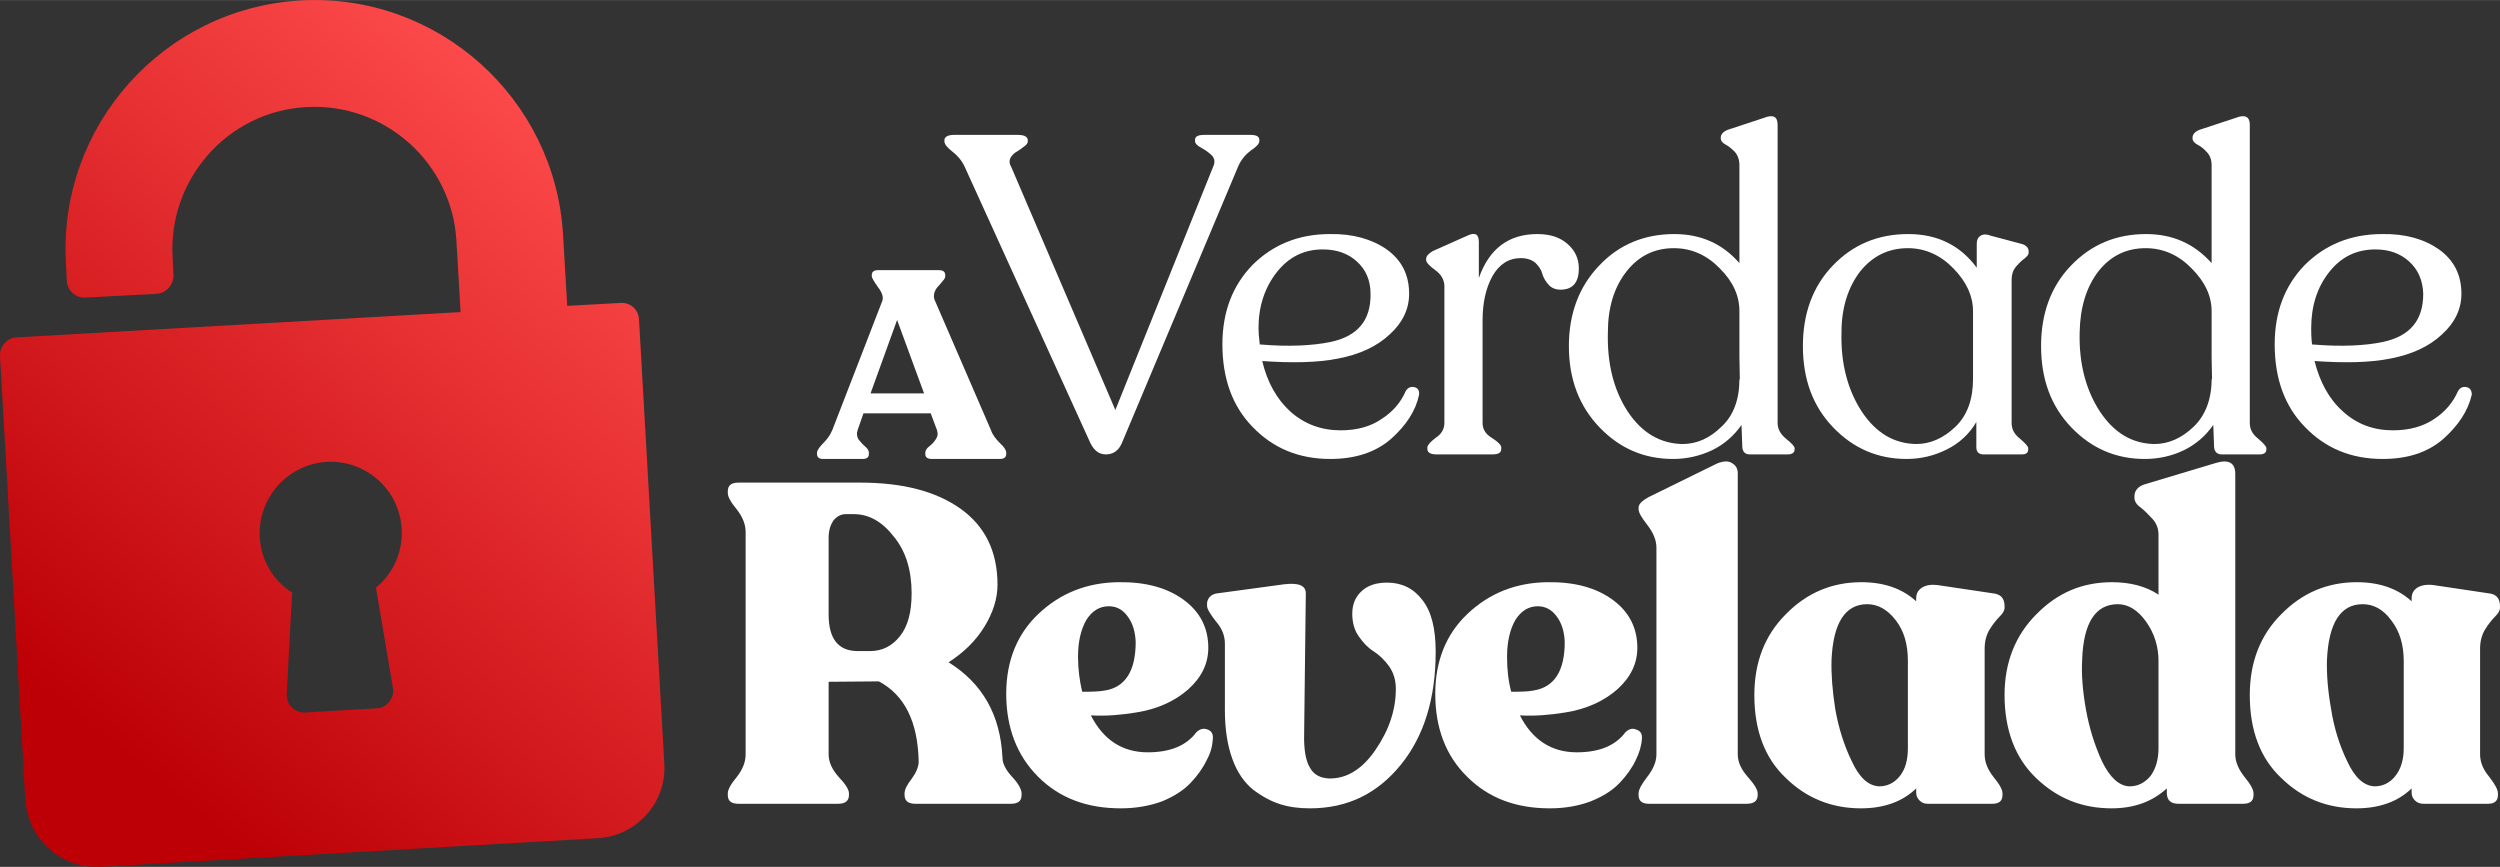
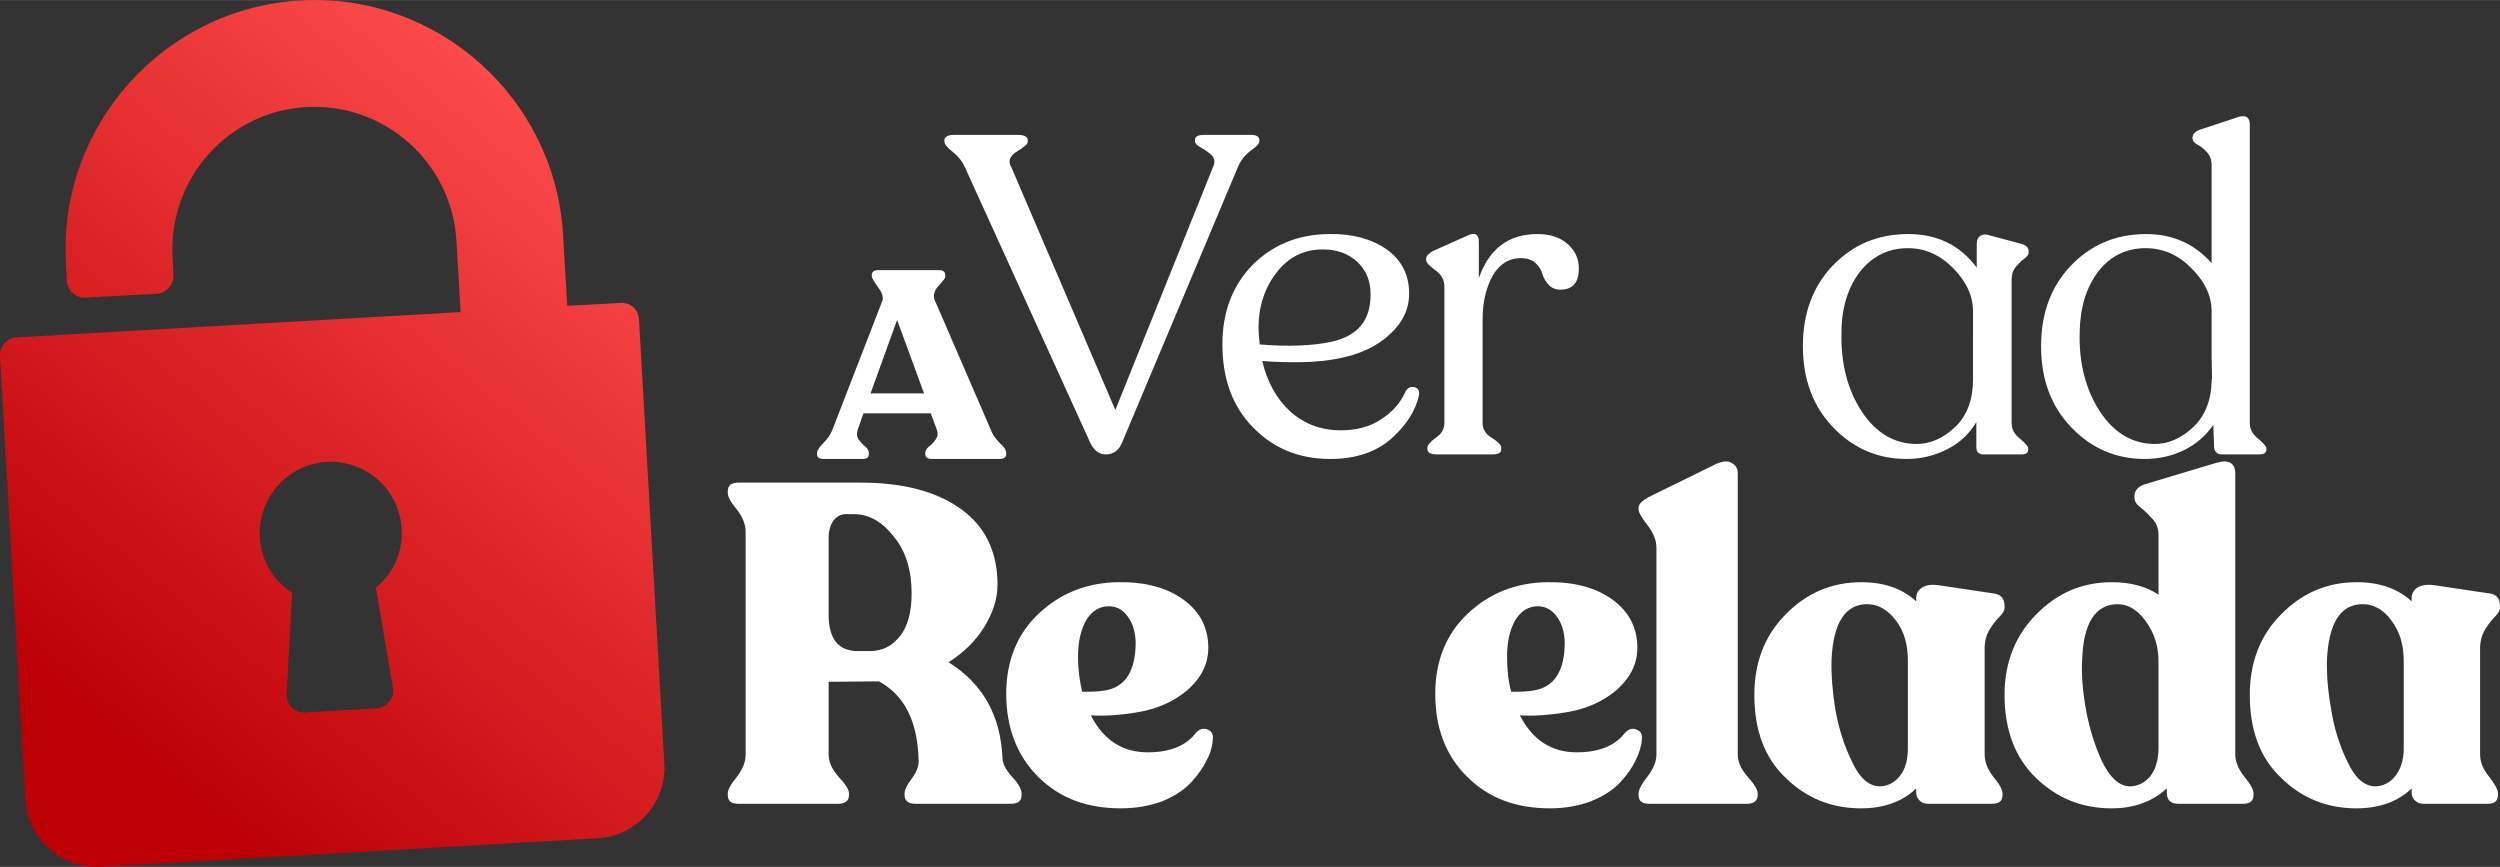
<svg xmlns="http://www.w3.org/2000/svg" width="57.156mm" height="19.819mm" fill-rule="evenodd" viewBox="0 0 6025 2089" shape-rendering="geometricPrecision" text-rendering="geometricPrecision" image-rendering="optimizeQuality" clip-rule="evenodd">
  <rect x="0" y="0" width="6025" height="2089" fill="#333333" stroke="none" />
  <defs>
    <style type="text/css">
    .fil1 {fill:white;fill-rule:nonzero}
    .fil0 {fill:url(#id0)}
   </style>
    <linearGradient id="id0" x1="195.418" x2="1369.38" y1="1733.36" y2="322.266" gradientUnits="userSpaceOnUse">
      <stop offset="0" stop-color="#BC0006" />
      <stop offset="1" stop-color="#FC4949" />
    </linearGradient>
  </defs>
  <g id="Camada_x0020_1">
    <g id="_2529191914416">
      <path d="M1495 730l-128 7-10-171C1338 236 1054-18 724 1S140 304 159 634l2 43c2 24 22 42 46 40l171-9c23-2 41-22 40-46l-2-42c-11-189 134-352 322-362 189-11 351 134 362 322l10 172L40 813c-23 1-41 21-40 45l61 1069c6 95 87 167 181 162l1198-69c94-5 167-86 161-180l-61-1070c-1-24-21-42-45-40zm-548 928c2 12-1 24-9 33-7 10-19 16-31 16l-171 10c-12 1-24-4-33-12-8-9-13-21-12-33l13-244c-46-29-75-78-78-134-5-94 67-175 161-181 95-5 176 67 181 162 3 55-20 107-62 141l41 242z" class="fil0" />
    </g>
    <path d="M1984 1106c-10 0-15-4-15-12v-3c0-5 5-13 15-23s17-20 22-32l120-310c4-9 0-21-10-34-10-14-15-23-15-26v-3c0-8 5-12 15-12h147c10 0 15 4 15 12v3c0 3-2 7-6 11-4 5-7 9-11 13s-7 9-9 15c-2 7-2 13 1 19l135 312c4 12 12 22 22 32 10 9 15 17 15 23v3c0 8-5 12-16 12h-163c-11 0-16-4-16-12v-3c0-5 3-10 9-15 7-5 12-11 16-17 5-7 6-14 3-23l-15-40h-162l-14 40c-3 9-2 16 2 23 5 6 10 12 16 17s9 10 9 15v3c0 8-5 12-15 12h-95zm114-158h129l-65-177-64 177zM3014 325c14 0 21 4 21 12v3c0 6-7 14-21 23-13 10-23 22-30 38l-280 666c-8 19-21 28-39 28-16 0-28-9-37-27l-303-666c-7-15-17-27-30-37s-19-18-19-25v-2c0-8 8-13 23-13h155c15 0 23 5 23 13v2c0 5-3 9-9 13-6 5-12 9-17 12-6 3-11 8-15 14-4 7-4 15 1 23l251 586 236-587c5-11 3-20-4-27s-16-13-25-18c-10-5-15-11-15-16v-3c0-8 7-12 22-12h112z" class="fil1" />
    <path id="1" d="M3388 942c5-8 12-11 21-9 8 2 12 8 11 18-8 39-31 74-68 107-37 32-86 48-146 48-76 0-138-26-187-77-49-50-73-117-73-199 0-78 24-141 72-191 49-49 111-75 187-75 55-1 101 12 137 37 36 26 54 61 54 107 0 37-16 70-47 98-31 29-72 48-124 58-50 10-111 11-183 6 12 51 35 92 68 122 34 30 74 45 121 45 39 0 72-9 98-27 27-17 47-40 59-68zm-200-341c-45 0-82 18-111 55s-44 82-44 135c0 9 1 22 3 39 70 6 127 3 171-6 65-14 97-52 96-116 0-32-11-58-33-78-21-19-48-29-82-29z" class="fil1" />
    <path id="2" d="M3705 564c31 0 55 8 73 24s27 35 27 59c0 34-15 51-44 51-12 0-22-4-29-12s-12-16-15-26c-2-9-8-18-16-26-9-8-21-12-36-12-29 0-52 15-68 43-16 29-24 64-24 107v247c0 15 7 27 22 36 16 10 23 18 23 23v4c0 9-7 13-21 13h-135c-14 0-22-4-22-13v-4c0-5 7-13 20-23 14-9 21-21 21-36V690c0-16-8-29-22-39-15-11-22-19-22-24v-3c0-7 6-13 16-19l83-37c19-9 28-4 28 15v87c25-71 72-106 141-106z" class="fil1" />
-     <path id="3" d="M4284 1019c0 15 7 27 20 38 14 11 21 19 21 23v3c0 8-6 12-17 12h-91c-11 0-17-6-18-17l-2-54c-18 26-42 47-71 61-30 14-61 21-94 21-69 0-128-25-177-76s-74-116-74-196c0-79 25-144 73-194 48-51 109-76 181-76 64 0 116 23 157 70V398c0-13-4-24-11-32-8-8-15-14-23-18-7-4-11-9-11-14v-2c0-8 5-14 16-19l88-29c22-9 33-3 33 16v719zm-229 51c34 0 66-14 94-42 29-27 43-66 43-114h1l-1-55V750c0-37-15-71-47-103-31-32-68-49-111-49-47 0-85 19-114 56-30 38-45 87-45 147-2 75 14 139 48 191 34 51 78 77 132 78z" class="fil1" />
    <path id="4" d="M4889 609c0 5-4 9-10 14-7 5-14 12-21 20-7 9-10 19-10 31v345c0 15 6 27 20 38 13 11 20 19 20 23v3c0 8-5 12-15 12h-93c-11 0-17-6-17-17v-61c-17 29-41 51-71 66s-62 23-97 23c-69 0-128-25-177-76s-73-116-73-196c0-79 24-144 72-194 49-51 109-76 182-76 70 0 125 27 165 81v-58c0-9 3-15 9-19 7-4 15-4 25 0l75 20c10 3 16 9 16 18v3zm-271 461c34 0 66-14 95-42 28-27 42-66 42-114V750c0-36-15-70-47-103-31-32-68-49-110-49-47 0-85 19-115 56-29 38-45 87-45 147-2 75 15 139 49 191 34 51 77 77 131 78z" class="fil1" />
    <path id="5" d="M5422 1019c0 15 6 27 20 38 13 11 20 19 20 23v3c0 8-6 12-16 12h-92c-10 0-17-6-18-17l-2-54c-18 26-42 47-71 61s-61 21-94 21c-69 0-128-25-177-76s-73-116-73-196c0-79 24-144 72-194 49-51 109-76 181-76 64 0 116 23 158 70V398c0-13-4-24-12-32-7-8-15-14-23-18-7-4-11-9-11-14v-2c0-8 5-14 16-19l88-29c22-9 34-3 34 16v719zm-230 51c34 0 66-14 95-42 28-27 43-66 43-114h1l-1-55V750c0-37-16-71-48-103-31-32-68-49-111-49-47 0-85 19-114 56-29 38-44 87-45 147-2 75 15 139 49 191 34 51 77 77 131 78z" class="fil1" />
-     <path id="6" d="M5924 942c5-8 12-11 21-9 8 2 12 8 12 18-9 39-32 74-69 107-37 32-85 48-146 48-76 0-138-26-187-77-49-50-73-117-73-199 0-78 24-141 72-191 49-49 111-75 187-75 56-1 101 12 137 37 36 26 54 61 54 107 0 37-16 70-47 98-31 29-72 48-124 58-50 10-111 11-183 6 13 51 35 92 69 122 33 30 73 45 120 45 39 0 72-9 99-27 26-17 46-40 58-68zm-199-341c-46 0-83 18-112 55s-43 82-43 135c0 9 0 22 2 39 71 6 128 3 171-6 65-14 97-52 97-116-1-32-12-58-34-78-21-19-48-29-81-29z" class="fil1" />
    <path d="M2416 1826c0 14 8 30 24 47 15 16 22 30 22 39v4c0 14-8 21-26 21h-230c-17 0-26-7-26-21v-4c0-9 6-21 17-35 11-15 17-29 17-42-2-96-34-160-96-193l-121 1v175c0 18 8 36 24 54 17 18 25 31 25 40v4c0 14-9 21-26 21h-240c-18 0-26-7-26-21v-4c0-9 7-22 22-40 14-18 21-36 21-54v-536c0-18-7-36-21-54-15-18-22-31-22-40v-4c0-14 8-21 26-21h293c103 0 183 21 242 63s89 103 89 183c0 34-11 68-32 102s-50 62-86 85c82 51 125 127 130 230zm-349-257h30c29 0 53-12 72-36s28-58 28-103c0-56-14-102-43-137-28-36-60-54-96-54h-20c-12 0-22 6-30 16-7 11-11 24-11 41v185c0 58 23 88 70 88z" class="fil1" />
    <path id="1" d="M2883 1765c8-8 17-11 27-7 9 3 14 10 13 22-1 17-5 34-15 52-9 19-22 37-38 54-17 18-40 33-69 45-30 11-63 17-100 17-82 0-148-25-199-76s-77-118-77-200c0-79 26-144 78-193 53-50 117-75 192-76 65-1 117 13 157 42s60 68 60 116c0 38-16 71-48 100-33 29-75 48-126 56-36 6-73 9-109 7 30 59 76 89 137 89 54 0 93-16 117-48zm-211-304c-22 0-40 11-54 33-13 23-20 52-20 89 0 30 4 58 10 84 20 0 39 0 55-3 49-8 74-47 74-117-1-24-7-45-19-61-12-17-27-25-46-25z" class="fil1" />
-     <path id="2" d="M3157 1948c-26 0-50-3-72-10s-44-19-65-35c-21-17-38-41-50-74s-18-72-18-118v-160c0-19-7-37-22-54-14-18-21-30-21-37v-5c0-6 2-11 6-16 5-5 10-8 18-9l162-22c35-4 52 3 52 22l-4 338c-1 39 4 66 14 82 9 17 25 25 46 26 42 1 80-22 112-69 33-48 49-97 49-147 0-20-5-38-16-54-11-15-23-27-37-36-13-8-25-20-36-36-11-15-16-34-16-55 0-22 7-40 22-54s35-21 62-21c35 0 64 14 85 42 22 28 32 69 32 125 0 112-28 203-84 272-57 70-129 105-219 105z" class="fil1" />
    <path id="3" d="M3917 1765c8-8 17-11 26-7 10 3 15 10 14 22-1 17-6 34-15 52-9 19-22 37-38 54-17 18-40 33-70 45-29 11-62 17-99 17-82 0-148-25-199-76-52-51-77-118-77-200 0-79 26-144 78-193 53-50 117-75 192-76 65-1 117 13 157 42s60 68 60 116c0 38-16 71-48 100-33 29-75 48-126 56-37 6-73 9-109 7 30 59 76 89 137 89 54 0 93-16 117-48zm-211-304c-22 0-40 11-54 33-13 23-20 52-20 89 0 30 3 58 10 84 20 0 39 0 54-3 50-8 75-47 75-117-1-24-7-45-19-61-12-17-28-25-46-25z" class="fil1" />
    <path id="4" d="M3974 1937c-17 0-25-7-25-21v-4c0-9 7-22 21-40s22-36 22-54v-498c0-19-8-37-22-55s-21-30-21-38v-4c0-8 8-16 24-25l165-81c15-6 27-7 36-1 9 5 14 13 14 24v678c0 18 8 36 24 54s24 31 24 40v4c0 14-9 21-26 21h-236z" class="fil1" />
    <path id="5" d="M4831 1465c0 6-4 13-12 21s-16 18-24 31-12 29-12 46v255c0 18 7 36 21 54 15 18 22 31 22 40v4c0 14-8 21-24 21h-156c-8 0-14-2-20-8-5-5-8-11-8-19v-10c-33 32-78 48-133 48-70 0-131-24-181-73-51-48-76-115-76-200 0-79 25-144 76-195 51-52 112-77 182-77 54 0 98 15 132 46v-7c0-12 5-20 14-26 10-6 22-8 38-6l134 20c18 2 27 12 27 31v4zm-302 430c19 0 36-8 49-24 14-17 20-40 20-68v-210c0-40-9-72-29-98s-43-39-69-39c-53 0-82 45-86 134-1 35 2 74 9 119 8 45 21 87 40 126 18 39 40 59 66 60z" class="fil1" />
    <path id="6" d="M5387 1818c0 18 8 36 22 54 15 18 22 31 22 40v4c0 14-8 21-25 21h-156c-19 0-28-9-28-27v-10c-35 32-79 48-133 48-71 0-131-24-182-73-50-48-76-115-76-200 0-79 26-144 77-195 51-52 111-77 182-77 44 0 82 10 112 30v-145c0-14-5-27-14-37-10-11-19-20-29-28-10-7-15-15-15-24v-3c0-14 9-24 25-29l170-51c32-10 48-1 48 26v676zm-255 77c20 0 36-8 50-24 13-17 20-40 20-68v-210c0-35-10-67-30-95s-43-42-68-42c-54 0-83 45-86 134-2 35 1 74 9 119s21 87 39 126c19 39 41 59 66 60z" class="fil1" />
    <path id="7" d="M6025 1465c0 6-4 13-12 21s-16 18-24 31-12 29-12 46v255c0 18 7 36 22 54 14 18 21 31 21 40v4c0 14-8 21-24 21h-155c-8 0-15-2-21-8-5-5-8-11-8-19v-10c-33 32-78 48-133 48-70 0-131-24-181-73-51-48-76-115-76-200 0-79 25-144 76-195 51-52 112-77 182-77 54 0 98 15 132 46v-7c0-12 5-20 14-26 10-6 23-8 39-6l134 20c17 2 26 12 26 31v4zm-302 430c19 0 36-8 49-24 14-17 21-40 21-68v-210c0-40-10-72-30-98-19-26-42-39-69-39-53 0-82 45-86 134-1 35 2 74 10 119 7 45 20 87 39 126 18 39 40 59 66 60z" class="fil1" />
  </g>
</svg>